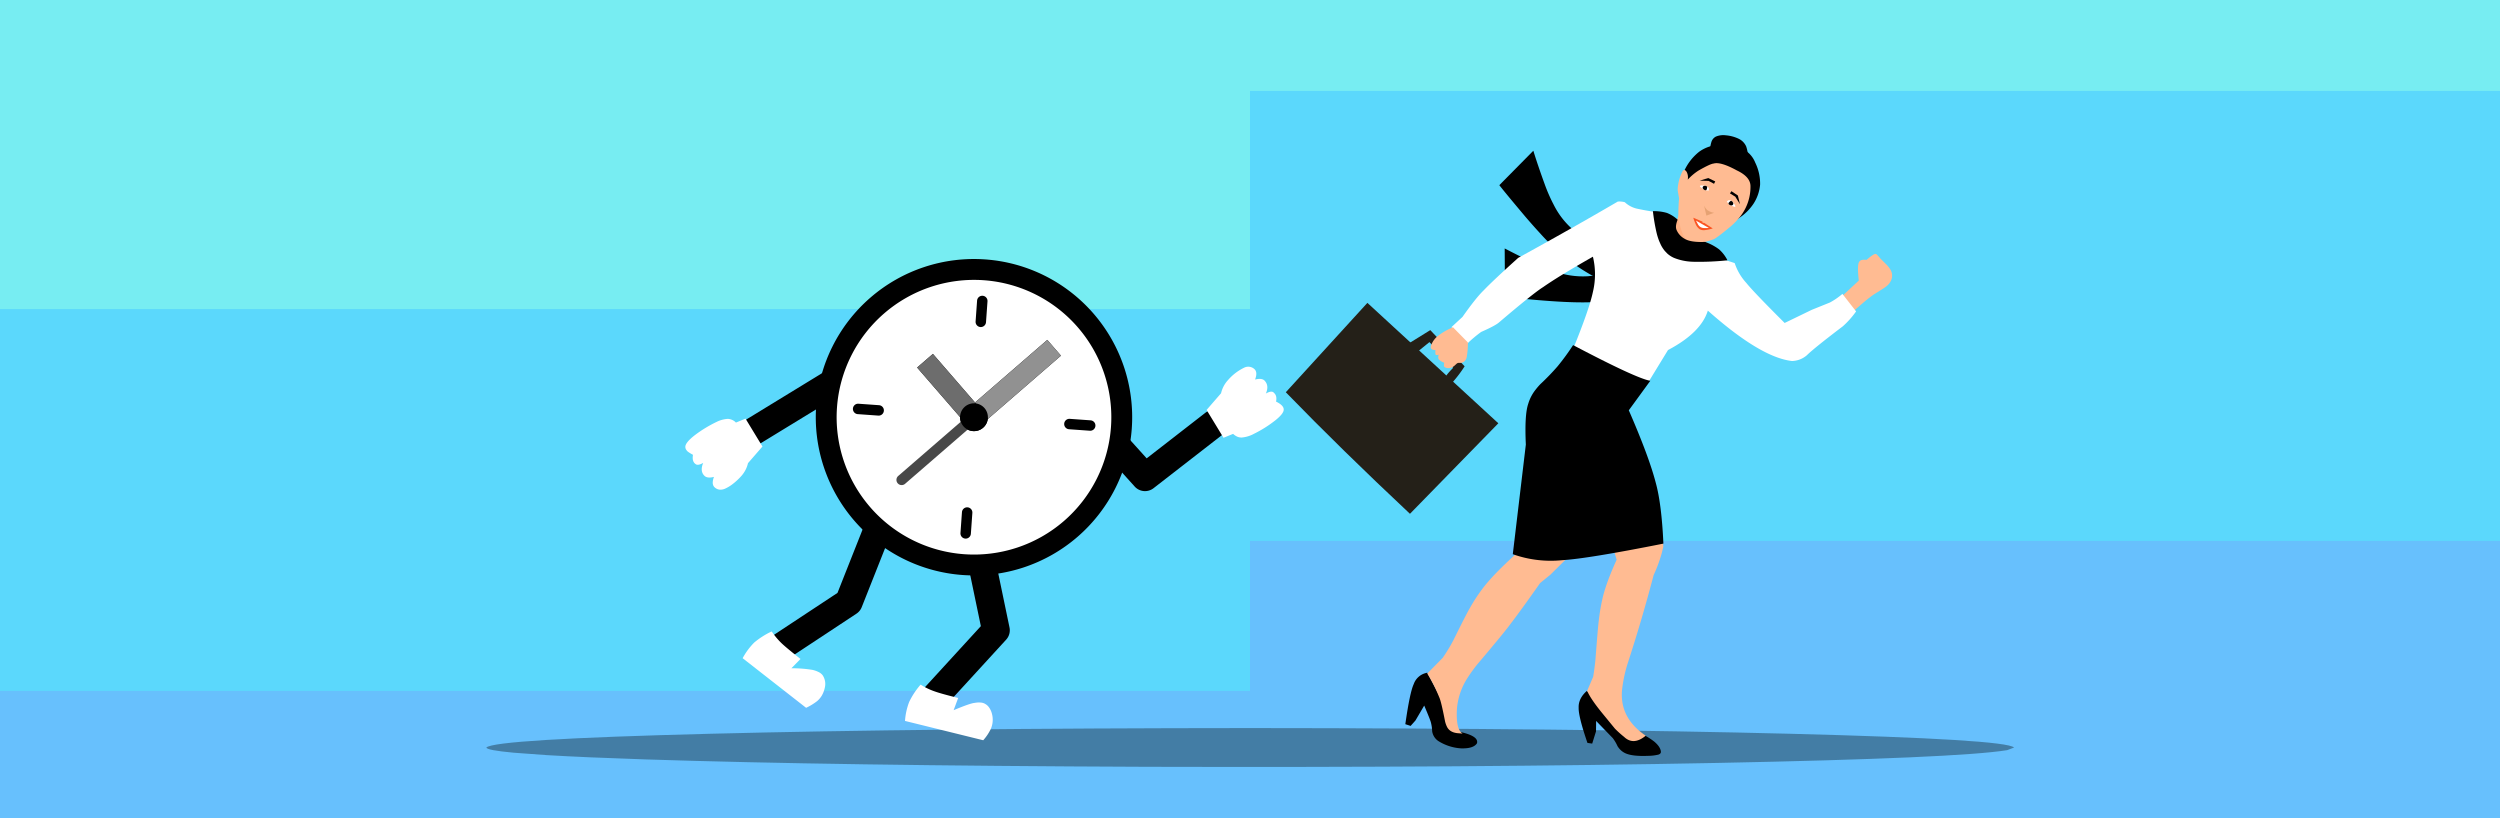
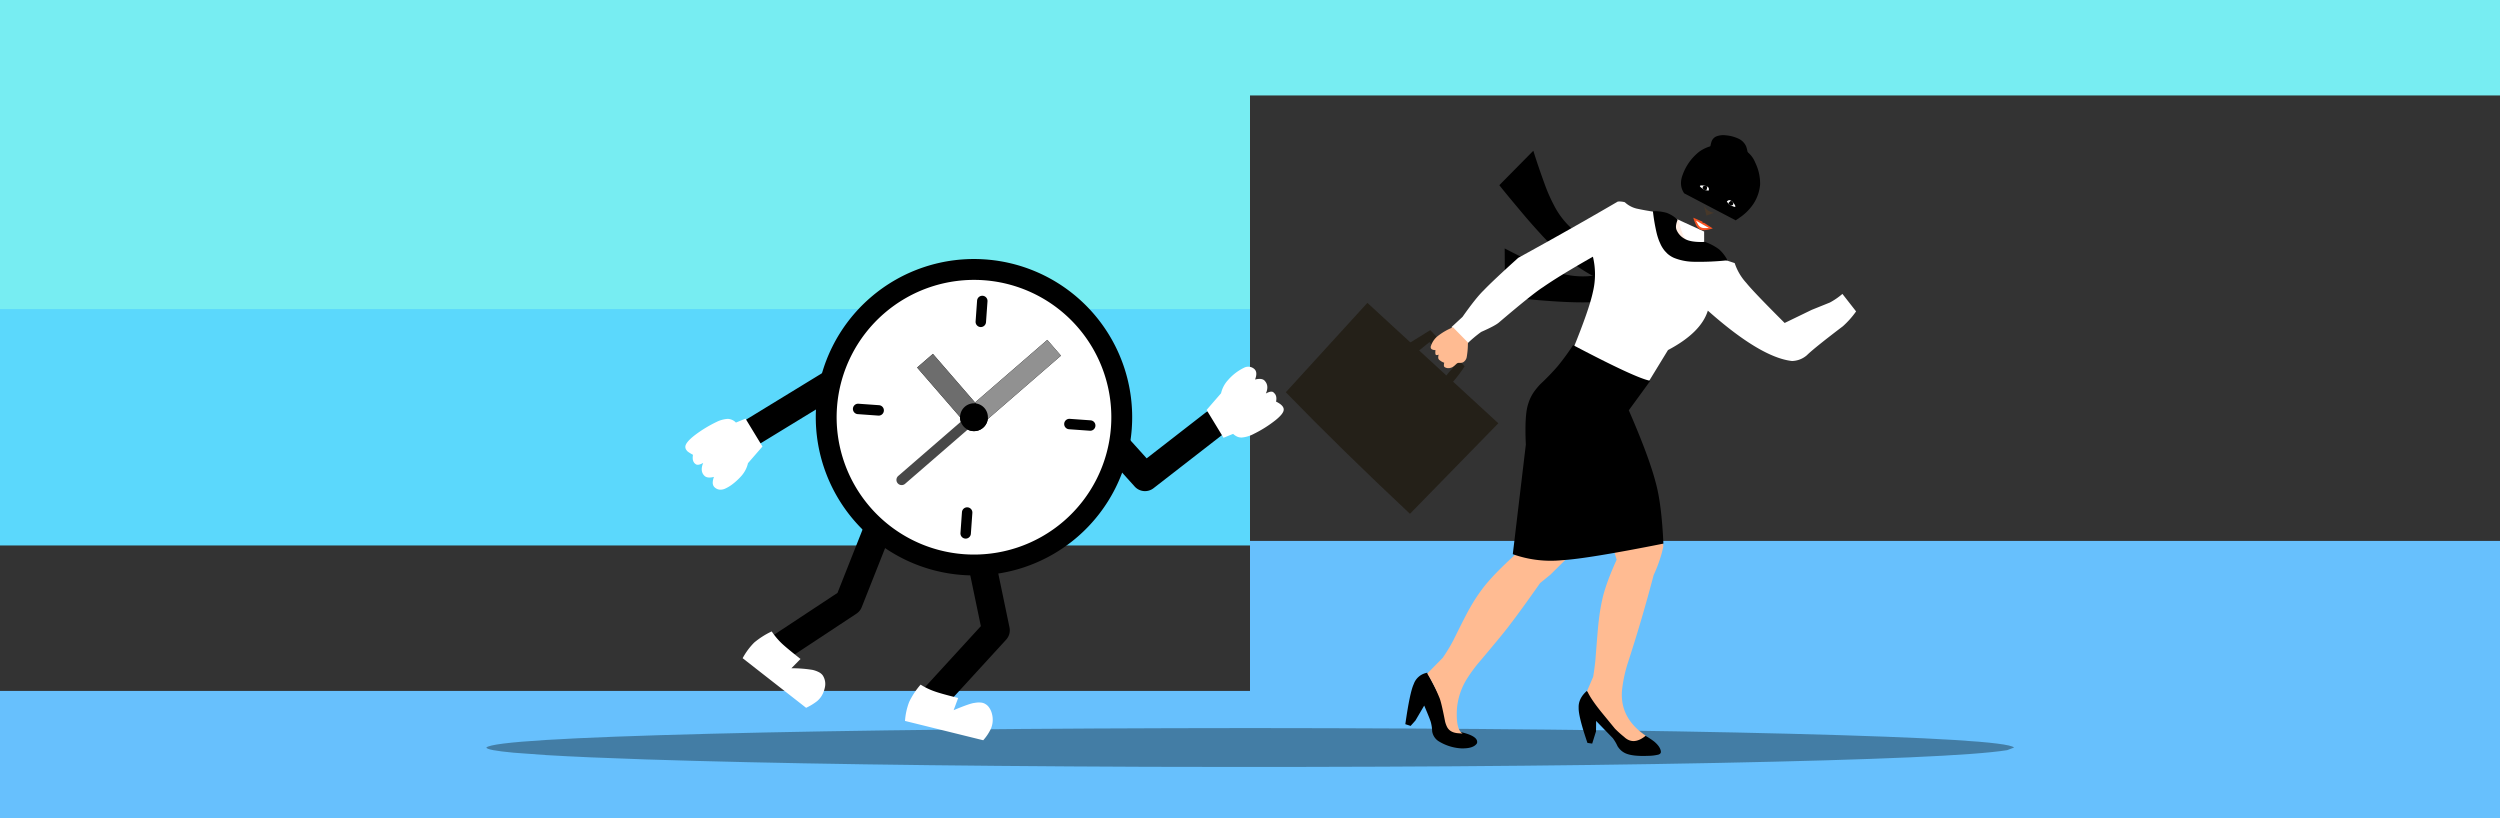
<svg xmlns="http://www.w3.org/2000/svg" width="1100" height="360" viewBox="0 0 1100 360">
  <rect x="0" y="0" width="1100" height="360" fill="#333333" stroke="none" />
  <defs>
    <clipPath id="clip-path">
      <rect id="長方形_1746" data-name="長方形 1746" width="1100" height="360" transform="translate(250 5556)" fill="#77edf2" />
    </clipPath>
    <clipPath id="clip-path-2">
      <rect id="長方形_2113" data-name="長方形 2113" width="1100" height="360" transform="translate(250 5540)" fill="#67c0fd" />
    </clipPath>
  </defs>
  <g id="グループ_4248" data-name="グループ 4248" transform="translate(-250 -5540)">
    <g id="グループ_4220" data-name="グループ 4220" transform="translate(0 -16)">
      <g id="マスクグループ_134" data-name="マスクグループ 134" clip-path="url(#clip-path)">
        <g id="stacked-steps-haikei" transform="translate(250 5435)">
          <path id="パス_9852" data-name="パス 9852" d="M0,259H550V163h550V0H0Z" fill="#77edf2" />
-           <path id="パス_9853" data-name="パス 9853" d="M0,427H550V361h550V161H550v96H0Z" fill="#5bd8fc" />
+           <path id="パス_9853" data-name="パス 9853" d="M0,427V361h550V161H550v96H0Z" fill="#5bd8fc" />
          <path id="パス_9854" data-name="パス 9854" d="M0,601H1100V359H550v66H0Z" fill="#67c0fd" />
        </g>
      </g>
      <g id="マスクグループ_112" data-name="マスクグループ 112" transform="translate(0 16)" clip-path="url(#clip-path-2)">
        <g id="グループ_2889" data-name="グループ 2889" transform="translate(-209.166 -100)">
          <g id="layer2" transform="translate(673.166 5549)">
            <g id="グループ_2839" data-name="グループ 2839" transform="translate(445.701 157.32)">
              <path id="パス_7611" data-name="パス 7611" d="M684.916,577.278l-2.687-.427q-16.7-2.668-23.26-4.79a39,39,0,0,1-13.612-7.023,35.141,35.141,0,0,1-8.324-10.69,72.052,72.052,0,0,1-3.918-8.829q-3.257-8.947-5.148-15.147L613,545.525q2.412,3.135,11.527,13.954,3.474,4.044,6.457,7.278a105.578,105.578,0,0,0,10.78,10.414A87.672,87.672,0,0,0,653.345,585a147.209,147.209,0,0,0,13.925,6.568l17.646-14.285" transform="translate(-612.997 -530.371)" />
            </g>
            <g id="グループ_2840" data-name="グループ 2840" transform="translate(448.056 193.212)">
              <path id="パス_7612" data-name="パス 7612" d="M691.2,602.937l-2.2,1.6q-15.408,11.163-21.251,13.739a42.534,42.534,0,0,1-7.666,2.985,31.789,31.789,0,0,1-3.681.779l-1.827.216a36.25,36.25,0,0,1-15.226-2.268q-6.013-1.849-21.583-9.948l.13,21.3q30.131,3.334,41.635,2.1a74.611,74.611,0,0,0,13.393-2.338,135.132,135.132,0,0,0,15.9-5.59l2.377-22.578" transform="translate(-617.76 -602.937)" />
            </g>
            <g id="グループ_2841" data-name="グループ 2841" transform="translate(0 411.35)">
              <path id="パス_7613" data-name="パス 7613" d="M384.091,1052.519l-3.068,1.162q-21.813,3.512-127.649,5.617Q146.806,1061.4,2.392,1061q-137.825-.556-220.458-3.252-26.477-.871-43.617-1.9l-14.406-1.057q-11.872-1.091-12.006-2.276,3.6-3.639,98.44-6.056T48,1043.955q142.819.092,237.654,2.508t98.44,6.056" transform="translate(288.096 -1043.955)" fill="rgba(0,0,0,0.35)" />
            </g>
            <g id="グループ_2842" data-name="グループ 2842" transform="translate(262.205 271.047)">
              <path id="パス_7614" data-name="パス 7614" d="M253.726,768.868h0l-1.058-6.549,21.482,23.822-8.288-.735,30.259-23.492a6.113,6.113,0,0,1,7.5,9.657h0l-30.259,23.492a6.113,6.113,0,0,1-8.288-.735h0l-21.482-23.822a6.113,6.113,0,0,1-1.058-6.549h0a6.113,6.113,0,0,1,11.2,4.911Z" transform="translate(-242.015 -760.298)" />
            </g>
            <g id="グループ_2843" data-name="グループ 2843" transform="translate(107.264 248.649)">
              <path id="パス_7615" data-name="パス 7615" d="M-12.318,722.048h0a6.112,6.112,0,0,1-2.856,4.3h0l-46.761,28.582a6.113,6.113,0,0,1-8.4-2.028,6.113,6.113,0,0,1,2.028-8.4h0l46.761-28.583-2.856,4.3h0a6.113,6.113,0,0,1,6.961-5.127A6.113,6.113,0,0,1-12.318,722.048Z" transform="translate(71.236 -715.017)" />
            </g>
            <g id="グループ_2844" data-name="グループ 2844" transform="translate(191.182 330.277)">
              <path id="パス_7616" data-name="パス 7616" d="M130.893,886.6h0l-.113-1.682,6.647,31.931a6.113,6.113,0,0,1-1.477,5.375h0l-26.9,29.375a6.113,6.113,0,0,1-9.016-8.257h0l26.9-29.375-1.477,5.375-6.647-31.931a6.113,6.113,0,0,1-.113-1.682h0a6.113,6.113,0,0,1,12.195.872Z" transform="translate(-98.426 -880.047)" />
            </g>
            <g id="グループ_2845" data-name="グループ 2845" transform="translate(117.758 320.284)">
              <path id="パス_7617" data-name="パス 7617" d="M9.473,866.392h0a6.116,6.116,0,0,1-.414,1.814h0L-2.625,897.723a6.113,6.113,0,0,1-2.316,2.852h0l-35.6,23.5a6.113,6.113,0,0,1-8.469-1.733,6.113,6.113,0,0,1,1.733-8.469h0l35.6-23.5-2.316,2.851,11.684-29.516-.414,1.814h0a6.113,6.113,0,0,1,12.195.872Z" transform="translate(50.02 -859.843)" />
            </g>
            <g id="グループ_2846" data-name="グループ 2846" transform="translate(184.208 392.235)">
              <path id="パス_7618" data-name="パス 7618" d="M91.176,1005.31l.411.243a29.539,29.539,0,0,0,5.964,2.8q2.6.932,10.162,2.829l-2,5.379q7.294-3.058,9.206-3.206a11.264,11.264,0,0,1,1.943-.2l.884.047a4.879,4.879,0,0,1,1.769.535l.667.431a5.639,5.639,0,0,1,1.11,1.153,8.483,8.483,0,0,1,1.348,3.083,10.026,10.026,0,0,1-.557,6.372,20.875,20.875,0,0,1-3.345,5.01l-34.417-8.5a28.563,28.563,0,0,1,1.838-8.371,33.966,33.966,0,0,1,5.013-7.6" transform="translate(-84.326 -1005.31)" fill="rgba(255,255,255,1)" />
            </g>
            <g id="グループ_2847" data-name="グループ 2847" transform="translate(112.754 368.827)">
              <path id="パス_7619" data-name="パス 7619" d="M-47.351,957.985l.276.39a31.612,31.612,0,0,0,3.851,4.583q1.788,1.8,8.563,7.147l-4.022,4.092a55.433,55.433,0,0,1,9.236.7,11.413,11.413,0,0,1,3.119,1.156,4.9,4.9,0,0,1,1.4,1.212,6.894,6.894,0,0,1,.943,5.538,11.661,11.661,0,0,1-1.353,3.489,9.791,9.791,0,0,1-2.026,2.361,25.113,25.113,0,0,1-4.836,2.942l-27.93-21.833a29.657,29.657,0,0,1,5.1-6.888,35.456,35.456,0,0,1,7.685-4.89" transform="translate(60.136 -957.985)" fill="rgba(255,255,255,1)" />
            </g>
            <g id="グループ_2848" data-name="グループ 2848" transform="translate(144.938 204.963)">
              <path id="パス_7620" data-name="パス 7620" d="M79.511,626.875a69.61,69.61,0,1,0,64.466,74.4A69.611,69.611,0,0,0,79.511,626.875Z" transform="translate(-4.931 -626.694)" />
            </g>
            <g id="グループ_2849" data-name="グループ 2849" transform="translate(154.118 214.143)">
              <path id="パス_7621" data-name="パス 7621" d="M79.3,709.694a6.116,6.116,0,0,0,10.685-3.184L122.194,678.6l-6.01-6.936-31.8,27.549L65.852,677.823l-6.936,6.01,18.892,21.806A6.072,6.072,0,0,0,79.3,709.694Zm8.936-64.284a60.431,60.431,0,1,1-64.588,55.965A60.5,60.5,0,0,1,88.236,645.41Z" transform="translate(-23.491 -645.254)" fill="#fff" />
            </g>
            <g id="グループ_2850" data-name="グループ 2850" transform="translate(189.542 246.712)">
              <path id="パス_7622" data-name="パス 7622" d="M120.941,732.9l-.36-.415L102.046,711.1l-6.936,6.01L114,738.916c0-.129,0-.258.012-.389l6.541-5.667C120.686,732.869,120.814,732.881,120.941,732.9Z" transform="translate(-95.11 -711.099)" fill="#6d6d6d" />
            </g>
            <g id="グループ_2851" data-name="グループ 2851" transform="translate(215.014 240.551)">
              <path id="パス_7623" data-name="パス 7623" d="M184.414,705.58l-6.01-6.936-31.8,27.549.36.415,5.281,6.5c-.009.131-.022.259-.043.386Z" transform="translate(-146.607 -698.644)" fill="#919191" />
            </g>
            <g id="グループ_2852" data-name="グループ 2852" transform="translate(180.474 273.201)">
              <path id="パス_7624" data-name="パス 7624" d="M108.935,764.655,77.569,791.833a2.295,2.295,0,1,0,3.005,3.468l31.366-27.178Z" transform="translate(-76.777 -764.655)" fill="#484848" />
            </g>
            <g id="グループ_2853" data-name="グループ 2853" transform="translate(208.431 268.456)">
              <path id="パス_7625" data-name="パス 7625" d="M138.981,767.285a6.12,6.12,0,1,0-5.667-6.541A6.127,6.127,0,0,0,138.981,767.285Z" transform="translate(-133.298 -755.061)" />
            </g>
            <g id="グループ_2854" data-name="グループ 2854" transform="translate(215.257 221.16)">
              <path id="パス_7626" data-name="パス 7626" d="M149.231,673.181a2.3,2.3,0,0,1-2.125-2.453l.655-9.156a2.295,2.295,0,1,1,4.578.328l-.655,9.156A2.3,2.3,0,0,1,149.231,673.181Z" transform="translate(-147.1 -659.441)" />
            </g>
            <g id="グループ_2855" data-name="グループ 2855" transform="translate(254.22 275.283)">
              <path id="パス_7627" data-name="パス 7627" d="M237.159,774.1,228,773.447a2.295,2.295,0,0,1,.327-4.578l9.156.655a2.295,2.295,0,1,1-.327,4.578Z" transform="translate(-225.872 -768.863)" />
            </g>
            <g id="グループ_2856" data-name="グループ 2856" transform="translate(208.599 314.246)">
              <path id="パス_7628" data-name="パス 7628" d="M135.768,861.375a2.3,2.3,0,0,1-2.125-2.453l.655-9.156a2.295,2.295,0,1,1,4.578.328l-.655,9.156A2.3,2.3,0,0,1,135.768,861.375Z" transform="translate(-133.637 -847.636)" />
            </g>
            <g id="グループ_2857" data-name="グループ 2857" transform="translate(161.135 268.624)">
              <path id="パス_7629" data-name="パス 7629" d="M48.965,760.639l-9.156-.655a2.3,2.3,0,0,1,.327-4.578l9.156.655a2.295,2.295,0,1,1-.327,4.578Z" transform="translate(-37.678 -755.4)" />
            </g>
            <g id="グループ_2858" data-name="グループ 2858" transform="translate(316.898 252.371)">
              <path id="パス_7630" data-name="パス 7630" d="M364.259,752.07l-4.218,1.73-7.451-12.259,6.37-7.342a12.712,12.712,0,0,1,2.994-5.724A22.113,22.113,0,0,1,369.023,723a4.007,4.007,0,0,1,4.75.707q1.319,1.429.147,4.463,3.241-.812,4.386.71,1.826,2.132.367,5.445,2.677-1.512,3.587-.258,1.415,1.183.9,3.814,3.6,1.745,3.35,3.723-.172,1.692-3.582,4.444a52.636,52.636,0,0,1-9.439,5.968,13.894,13.894,0,0,1-5.412,1.664,4.772,4.772,0,0,1-1.755-.274,6.628,6.628,0,0,1-2.065-1.339" transform="translate(-352.591 -722.542)" fill="rgba(255,255,255,1)" />
            </g>
            <g id="グループ_2859" data-name="グループ 2859" transform="translate(252.434 0)">
              <path id="パス_7631" data-name="パス 7631" d="M222.261,212.311h0" transform="translate(-222.261 -212.311)" fill="rgba(255,255,255,1)" />
            </g>
            <g id="グループ_2860" data-name="グループ 2860" transform="translate(87.541 275.201)">
              <path id="パス_7632" data-name="パス 7632" d="M-88.84,770.428l4.217-1.73,7.451,12.259-6.37,7.341a12.266,12.266,0,0,1-1.274,3.324,13.651,13.651,0,0,1-1.72,2.4,27.881,27.881,0,0,1-3.987,3.652A16.182,16.182,0,0,1-93.6,799.5a5,5,0,0,1-2.327.45,3.563,3.563,0,0,1-1.034-.233,4.046,4.046,0,0,1-1.389-.924,2.5,2.5,0,0,1-.463-.714,3.124,3.124,0,0,1-.234-1.369,7.3,7.3,0,0,1,.549-2.38q-2.88.722-4.105-.4-2.185-2-.647-5.755-2.379,1.344-3.363.5-1.639-1.135-1.126-4.058-2.539-1.373-2.812-2.011a2.265,2.265,0,0,1-.538-1.712q.2-1.88,4.356-5.071a56.184,56.184,0,0,1,9.359-5.674,12.859,12.859,0,0,1,4.951-1.349,5.262,5.262,0,0,1,3.587,1.631" transform="translate(111.11 -768.698)" fill="rgba(255,255,255,1)" />
            </g>
            <g id="グループ_2861" data-name="グループ 2861" transform="translate(596.851 202.735)">
-               <path id="パス_7633" data-name="パス 7633" d="M933.045,622.213q-.741-.271-4.021,2.579-2.412-.289-3.117.7-1.151,1.025-.3,8.42l-7.022,6.523,4.449,7.18q4.995-4.487,7.476-6.352,1.065-.809,1.944-1.395l3.98-2.5a15.558,15.558,0,0,0,1.425-1.033,6.6,6.6,0,0,0,2.021-2.663,5.134,5.134,0,0,0-.407-4.661,12.261,12.261,0,0,0-1.68-2.135l-2.554-2.53-1.532-1.751a1.165,1.165,0,0,0-.647-.372" transform="translate(-918.585 -622.189)" fill="#ffbb92" />
-             </g>
+               </g>
            <g id="グループ_2862" data-name="グループ 2862" transform="translate(404.345 387.002)">
              <path id="パス_7634" data-name="パス 7634" d="M539.07,994.731a7.594,7.594,0,0,0-5.986,5q-1.7,3.6-3.7,17.637l2.33.761,2.132-2.391,3.849-6.563q2.4,5.627,2.891,7.24a18.076,18.076,0,0,1,.617,4.156,6.97,6.97,0,0,0,.385,1.371,6.336,6.336,0,0,0,2.313,2.839,21.205,21.205,0,0,0,9.947,3.227q5.544.182,7.069-2.253.9-3.315-8.309-5.158l-13.535-25.859" transform="translate(-529.386 -994.731)" />
            </g>
            <g id="グループ_2863" data-name="グループ 2863" transform="translate(480.6 395.012)">
              <path id="パス_7635" data-name="パス 7635" d="M687.155,1010.925q-3.786,3.365-3.591,7.46-.1,3.814,3.868,15.411l2.076.3.028-.041,1.664-5.33.061-4.593,7.287,7.519a17.885,17.885,0,0,1,2.122,3.582,9.387,9.387,0,0,0,.939,1.252,7.61,7.61,0,0,0,2.456,1.832q3.078,1.446,10,1.166a20.045,20.045,0,0,0,4.548-.527q1.208-.39,1.129-1.327-.172-2.069-2.89-4.392a30.761,30.761,0,0,0-5.166-3.23l-24.508-19.069" transform="translate(-683.555 -1010.925)" />
            </g>
            <g id="グループ_2864" data-name="グループ 2864" transform="translate(424.645 179.676)">
              <path id="パス_7636" data-name="パス 7636" d="M643.627,575.575q-20.635,12.047-43.838,24.779-11.136,10.046-15.194,14.3-3.342,3.2-9.309,11.673l-4.858,4.5,6.859,7.359a54.555,54.555,0,0,1,6.217-5.245q6.329-2.784,7.948-4.267,14.9-12.69,19.3-15.451,6.99-4.892,21.913-13.381a33.067,33.067,0,0,1,.023,15.393q-1.6,7.668-8.782,25.3L656.54,655.9,665.7,640.92q14.537-7.663,17.536-17.349,23.206,20.6,37.016,22.167a10.391,10.391,0,0,0,6.534-2.519q3.192-3.152,15.879-12.783a38.828,38.828,0,0,0,5.8-6.524l-6.017-7.7A31.181,31.181,0,0,1,736.944,620l-7.966,3.213L717.03,629q-13.649-13.611-16.833-17.58a23.96,23.96,0,0,1-5.149-8.769l-10.96-3.608-2.469-2.763-.016-7.512-17.845-8.152a116.1,116.1,0,0,1-11.8-1.928,11.511,11.511,0,0,1-5.256-2.816,9.164,9.164,0,0,0-2.991-.3" transform="translate(-570.428 -575.57)" fill="#fff" />
            </g>
            <g id="グループ_2865" data-name="グループ 2865" transform="translate(351.754 224.26)">
              <path id="パス_7637" data-name="パス 7637" d="M516.574,718.694l-57.618-52.986-35.895,39.332q24.337,25.084,54.627,53.48L516.47,718.8" transform="translate(-423.061 -665.708)" fill="#242018" />
            </g>
            <g id="グループ_2866" data-name="グループ 2866" transform="translate(405.302 236.252)">
              <path id="パス_7638" data-name="パス 7638" d="M556.462,705.875l-15.119-15.922-10.022,6.208,4.471,3.261,5.188-4.2,10.432,11.313q-3.3,3.342-3.8,4.805-.757,2.12.641,2.962,1.116.456,2.885-1.384a56.106,56.106,0,0,0,5.3-7.018" transform="translate(-531.321 -689.952)" fill="#242018" />
            </g>
            <g id="グループ_2867" data-name="グループ 2867" transform="translate(415.526 235.007)">
              <path id="パス_7639" data-name="パス 7639" d="M561.782,687.434a27.947,27.947,0,0,0-6.67,3.833,9.218,9.218,0,0,0-3.058,4.451,1.264,1.264,0,0,0,.256,1.3,2.863,2.863,0,0,0,1.753.439q-.155,1.788.162,2.067.2.314,1.252-.052-.438,1.563.122,2.148a6.376,6.376,0,0,0,2.33,1.416q-.358,1.49.149,1.9a3.157,3.157,0,0,0,2.689.325,3.511,3.511,0,0,0,1.146-.526,5.732,5.732,0,0,0,.522-.408l.958-.878a1.712,1.712,0,0,1,.385-.249,1.327,1.327,0,0,1,.465-.113,6.817,6.817,0,0,0,1.242-.025,2.56,2.56,0,0,0,.739-.225,3.4,3.4,0,0,0,1.652-2.608,35.763,35.763,0,0,0,.47-6.114l-6.551-6.669" transform="translate(-551.992 -687.434)" fill="#ffbb92" />
            </g>
            <g id="グループ_2868" data-name="グループ 2868" transform="translate(413.997 332.819)">
              <path id="パス_7640" data-name="パス 7640" d="M590.08,885.186q-12.18,10.795-17.137,17.547a73.249,73.249,0,0,0-5.258,8.112q-1.207,1.921-7.369,14.379-1.629,3.06-3.322,5.644l-1.273,1.916-6.82,6.942a68.951,68.951,0,0,1,5.252,10.413q.853,1.717,2.589,10.7a11.41,11.41,0,0,0,.821,2.29q1.184,2.441,4.562,2.834l2.329.182q-3.045-1.786-2.485-11.022a29.4,29.4,0,0,1,4.673-13.523,67.587,67.587,0,0,1,4.344-6q12.021-14.2,14.429-17.57,4.612-5.981,13.131-18.106l4.548-3.713,8.346-8.27L590.2,885.2" transform="translate(-548.901 -885.186)" fill="#ffbb92" />
            </g>
            <g id="グループ_2869" data-name="グループ 2869" transform="translate(484.351 327.481)">
              <path id="パス_7641" data-name="パス 7641" d="M724.343,874.394l-22.085,3.536,1.854,6.272q-4.937,10.837-6.406,17.854a86.337,86.337,0,0,0-1.456,8.97q-.274,1.556-1.476,17.217-.323,3.383-.979,7.417l-2.656,6.226q1.525,3.576,6.73,9.933l5.486,6.693a46.151,46.151,0,0,0,4.038,3.633q4.126,3.922,9.524-.526-11.518-7.786-10.436-20.046a61.462,61.462,0,0,1,2.448-11.64q6.408-19.67,11.447-38.945a62.987,62.987,0,0,0,3.543-9.55q.654-2.57.721-3.09l-.3-3.946" transform="translate(-691.139 -874.394)" fill="#ffbb92" />
            </g>
            <g id="グループ_2870" data-name="グループ 2870" transform="translate(451.627 242.845)">
              <path id="パス_7642" data-name="パス 7642" d="M651.513,703.283a104.665,104.665,0,0,1-6.843,9.365,103.284,103.284,0,0,1-7.583,7.834,31.962,31.962,0,0,0-2.114,2.467,18.454,18.454,0,0,0-3.218,6.226q-1.638,4.823-1.033,17.872l-5.742,48.238a49.732,49.732,0,0,0,21.736,2.629q10.954-.607,44.536-7.282-.81-17.606-3.384-26.833-2.949-11.413-11.844-31.827l9.464-12.985q-6.071-1.014-33.9-15.665" transform="translate(-624.979 -703.283)" />
            </g>
            <g id="グループ_2871" data-name="グループ 2871" transform="translate(525.639 154.731)">
              <path id="パス_7643" data-name="パス 7643" d="M802.156,527.15a11.3,11.3,0,0,1,5.111,5.785,20.931,20.931,0,0,1,2.153,9.7,18.372,18.372,0,0,1-2.9,8.411,22.189,22.189,0,0,1-6.251,6.218l-1.579,1.1-22.679-11.9q-2.451-3.573-.616-8.294a22.7,22.7,0,0,1,7.272-10.035,16.053,16.053,0,0,1,9.007-2.984,21.652,21.652,0,0,1,10.465,1.988" transform="translate(-774.613 -525.139)" />
            </g>
            <g id="グループ_2872" data-name="グループ 2872" transform="translate(523.019 162.797)">
-               <path id="パス_7644" data-name="パス 7644" d="M796.443,544.6l.056.03q5.924,2.791,6.008,6.836a21.139,21.139,0,0,1-4.13,12.959,31.612,31.612,0,0,1-4.587,4.868q-6.876,5.7-7.738,5.707a21.987,21.987,0,0,1-7.287,1.531,9.763,9.763,0,0,1-5.159-.8,16.722,16.722,0,0,1-1.986-1.372q-.239-.073,0,.271-2.361-3.82-2.3-5.473a5.851,5.851,0,0,1,.267-1.867q.06-.213.123-.425a2.591,2.591,0,0,0,.735-1.07,6.418,6.418,0,0,0,.308-1.744q.11-5.423.349-7.058l-.58-3.289a9.629,9.629,0,0,1,.079-2.226,20.394,20.394,0,0,1,2.029-6.546q.811-1.147,1.8.358a5.144,5.144,0,0,1,.464,3.409,24.417,24.417,0,0,1,4.7-3.977q5.228-3.005,6.686-3.107,3.012-.907,10.129,2.963" transform="translate(-769.315 -541.445)" fill="#ffbb92" />
-             </g>
+               </g>
            <g id="グループ_2873" data-name="グループ 2873" transform="translate(522.692 187.557)">
              <path id="パス_7645" data-name="パス 7645" d="M770.523,591.5q1.488,6.673,2.908,8.3a4.692,4.692,0,0,0,1.786,1.412,6.757,6.757,0,0,0,1.284.426q.521.131,1.937.333a3.511,3.511,0,0,1,.366.083q.449.14.126.269a11.755,11.755,0,0,1-4.747-.16,5.446,5.446,0,0,1-3.146-1.667,2.5,2.5,0,0,1-.328-.557q-.966-2.323-1.36-3.453a10.718,10.718,0,0,1-.679-2.706q-.188-1.642,1.844-2.281" transform="translate(-768.654 -591.504)" fill="rgba(255,94,0,0.11)" />
            </g>
            <g id="グループ_2874" data-name="グループ 2874" transform="translate(533.956 172.586)">
              <path id="パス_7646" data-name="パス 7646" d="M793.615,561.386a3.282,3.282,0,0,1,1.323.53,1.142,1.142,0,0,1,.447.893,2.015,2.015,0,0,1-.126.716l-1.587-.2a19.689,19.689,0,0,1-1.723-1.168q-.519-.415-.522-.631-.016-.236.627-.281a6.127,6.127,0,0,1,1.555.141" transform="translate(-791.427 -561.237)" fill="#fff" />
            </g>
            <g id="グループ_2875" data-name="グループ 2875" transform="translate(535.174 172.762)">
              <path id="パス_7647" data-name="パス 7647" d="M794.592,561.607a2.59,2.59,0,0,1,.724.029l.566.294a4.107,4.107,0,0,1-.2,1.2.589.589,0,0,1-.441.43,1.156,1.156,0,0,1-.757-.27,1.463,1.463,0,0,1-.557-.66.757.757,0,0,1,.089-.659.794.794,0,0,1,.575-.362" transform="translate(-793.889 -561.592)" />
            </g>
            <g id="グループ_2876" data-name="グループ 2876" transform="translate(535.778 181.345)">
              <path id="パス_7648" data-name="パス 7648" d="M795.112,578.944a5.6,5.6,0,0,0,1.518,2.145,7.447,7.447,0,0,0,2.893,1.135l-3.378,1.255-1.032-4.524" transform="translate(-795.112 -578.944)" fill="rgba(142,73,8,0.22)" />
            </g>
            <g id="グループ_2877" data-name="グループ 2877" transform="translate(531.044 186.785)">
              <path id="パス_7649" data-name="パス 7649" d="M785.54,589.943l4.058,1.739a2.581,2.581,0,0,0,.086.536.333.333,0,0,0,.157.045l.386-.11,3.886,2.513a17.971,17.971,0,0,1-3.55.755,3.816,3.816,0,0,1-2.138-.361,5.026,5.026,0,0,1-1.7-1.981,20.725,20.725,0,0,1-1.185-3.132Z" transform="translate(-785.54 -589.943)" fill="#fa5422" />
            </g>
            <g id="グループ_2878" data-name="グループ 2878" transform="translate(532.214 188.065)">
              <path id="パス_7650" data-name="パス 7650" d="M787.906,592.531l5.679,3.217a13.025,13.025,0,0,1-2.259.056,3.469,3.469,0,0,1-1.321-.37,3.218,3.218,0,0,1-1.007-.921l-.044-.062-1.046-1.918" transform="translate(-787.906 -592.531)" fill="#fff" />
            </g>
            <g id="グループ_2879" data-name="グループ 2879" transform="translate(533.882 169.334)">
              <path id="パス_7651" data-name="パス 7651" d="M798.1,556.142l-3.085-1.482-3.742,1.151,3.893.1,2.4,1.289.531-1.05" transform="translate(-791.277 -554.66)" />
            </g>
            <g id="グループ_2880" data-name="グループ 2880" transform="translate(545.811 179.068)">
              <path id="パス_7652" data-name="パス 7652" d="M818.072,575.3a3.276,3.276,0,0,0-1.128-.872,1.141,1.141,0,0,0-1,.068,2.024,2.024,0,0,0-.553.472l.979,1.265a19.666,19.666,0,0,0,1.88.892q.621.237.809.13.211-.106-.076-.683a6.123,6.123,0,0,0-.91-1.268" transform="translate(-815.394 -574.341)" fill="#fff" />
            </g>
            <g id="グループ_2881" data-name="グループ 2881" transform="translate(546.544 179.325)">
              <path id="パス_7653" data-name="パス 7653" d="M818.921,575.81a2.594,2.594,0,0,0-.392-.61l-.542-.339a4.113,4.113,0,0,0-.931.781.589.589,0,0,0-.146.6,1.159,1.159,0,0,0,.616.516,1.465,1.465,0,0,0,.852.145.758.758,0,0,0,.523-.411.793.793,0,0,0,.02-.679" transform="translate(-816.877 -574.861)" />
            </g>
            <g id="グループ_2882" data-name="グループ 2882" transform="translate(547.189 175.115)">
              <path id="パス_7654" data-name="パス 7654" d="M818.819,566.35l2.842,1.907.906,3.808-2.058-3.305-2.329-1.416.636-.99" transform="translate(-818.18 -566.35)" />
            </g>
            <g id="グループ_2883" data-name="グループ 2883" transform="translate(538.315 150.49)">
              <path id="パス_7655" data-name="パス 7655" d="M812.762,518.043a6.8,6.8,0,0,1,3.472,3.443,14.376,14.376,0,0,1,.7,6.3l-16.7-3.369a16.929,16.929,0,0,1,.707-4.875,3.971,3.971,0,0,1,1.921-2.344,8.44,8.44,0,0,1,4.435-.587,16.294,16.294,0,0,1,5.443,1.422" transform="translate(-800.239 -516.563)" />
            </g>
            <g id="グループ_2884" data-name="グループ 2884" transform="translate(521.565 268.014)">
              <path id="パス_7656" data-name="パス 7656" d="M766.376,754.167h0" transform="translate(-766.376 -754.167)" fill="rgba(255,255,255,1)" />
            </g>
            <g id="グループ_2885" data-name="グループ 2885" transform="translate(518.869 204.604)">
              <path id="パス_7657" data-name="パス 7657" d="M760.926,625.969h0" transform="translate(-760.926 -625.969)" fill="rgba(255,255,255,1)" />
            </g>
            <g id="グループ_2886" data-name="グループ 2886" transform="translate(522.423 199.362)">
              <path id="パス_7658" data-name="パス 7658" d="M768.111,615.371h0" transform="translate(-768.111 -615.371)" fill="rgba(255,255,255,1)" />
            </g>
            <g id="グループ_2887" data-name="グループ 2887" transform="translate(513.278 183.91)">
              <path id="パス_7659" data-name="パス 7659" d="M772.645,597.656l.562.244a22.94,22.94,0,0,1,5.563,3.059,16.166,16.166,0,0,1,3.651,4.795,116.906,116.906,0,0,1-14.875.645,24.149,24.149,0,0,1-8.627-1.707,10.981,10.981,0,0,1-2.952-1.9l-1.11-1.159a14.245,14.245,0,0,1-1.778-2.763l-.7-1.573a28.584,28.584,0,0,1-1.092-3.454,82,82,0,0,1-1.664-9.709,20.434,20.434,0,0,1,6.155.772,15.21,15.21,0,0,1,4.734,2.974q-1.19,2.9-.462,4.564a8,8,0,0,0,3.558,3.856q2.681,1.63,9.038,1.36" transform="translate(-749.622 -584.13)" />
            </g>
            <g id="グループ_2888" data-name="グループ 2888" transform="translate(500.048 203.855)">
              <path id="パス_7660" data-name="パス 7660" d="M722.873,624.454h0" transform="translate(-722.873 -624.454)" fill="rgba(255,255,255,1)" />
            </g>
          </g>
        </g>
      </g>
    </g>
  </g>
</svg>